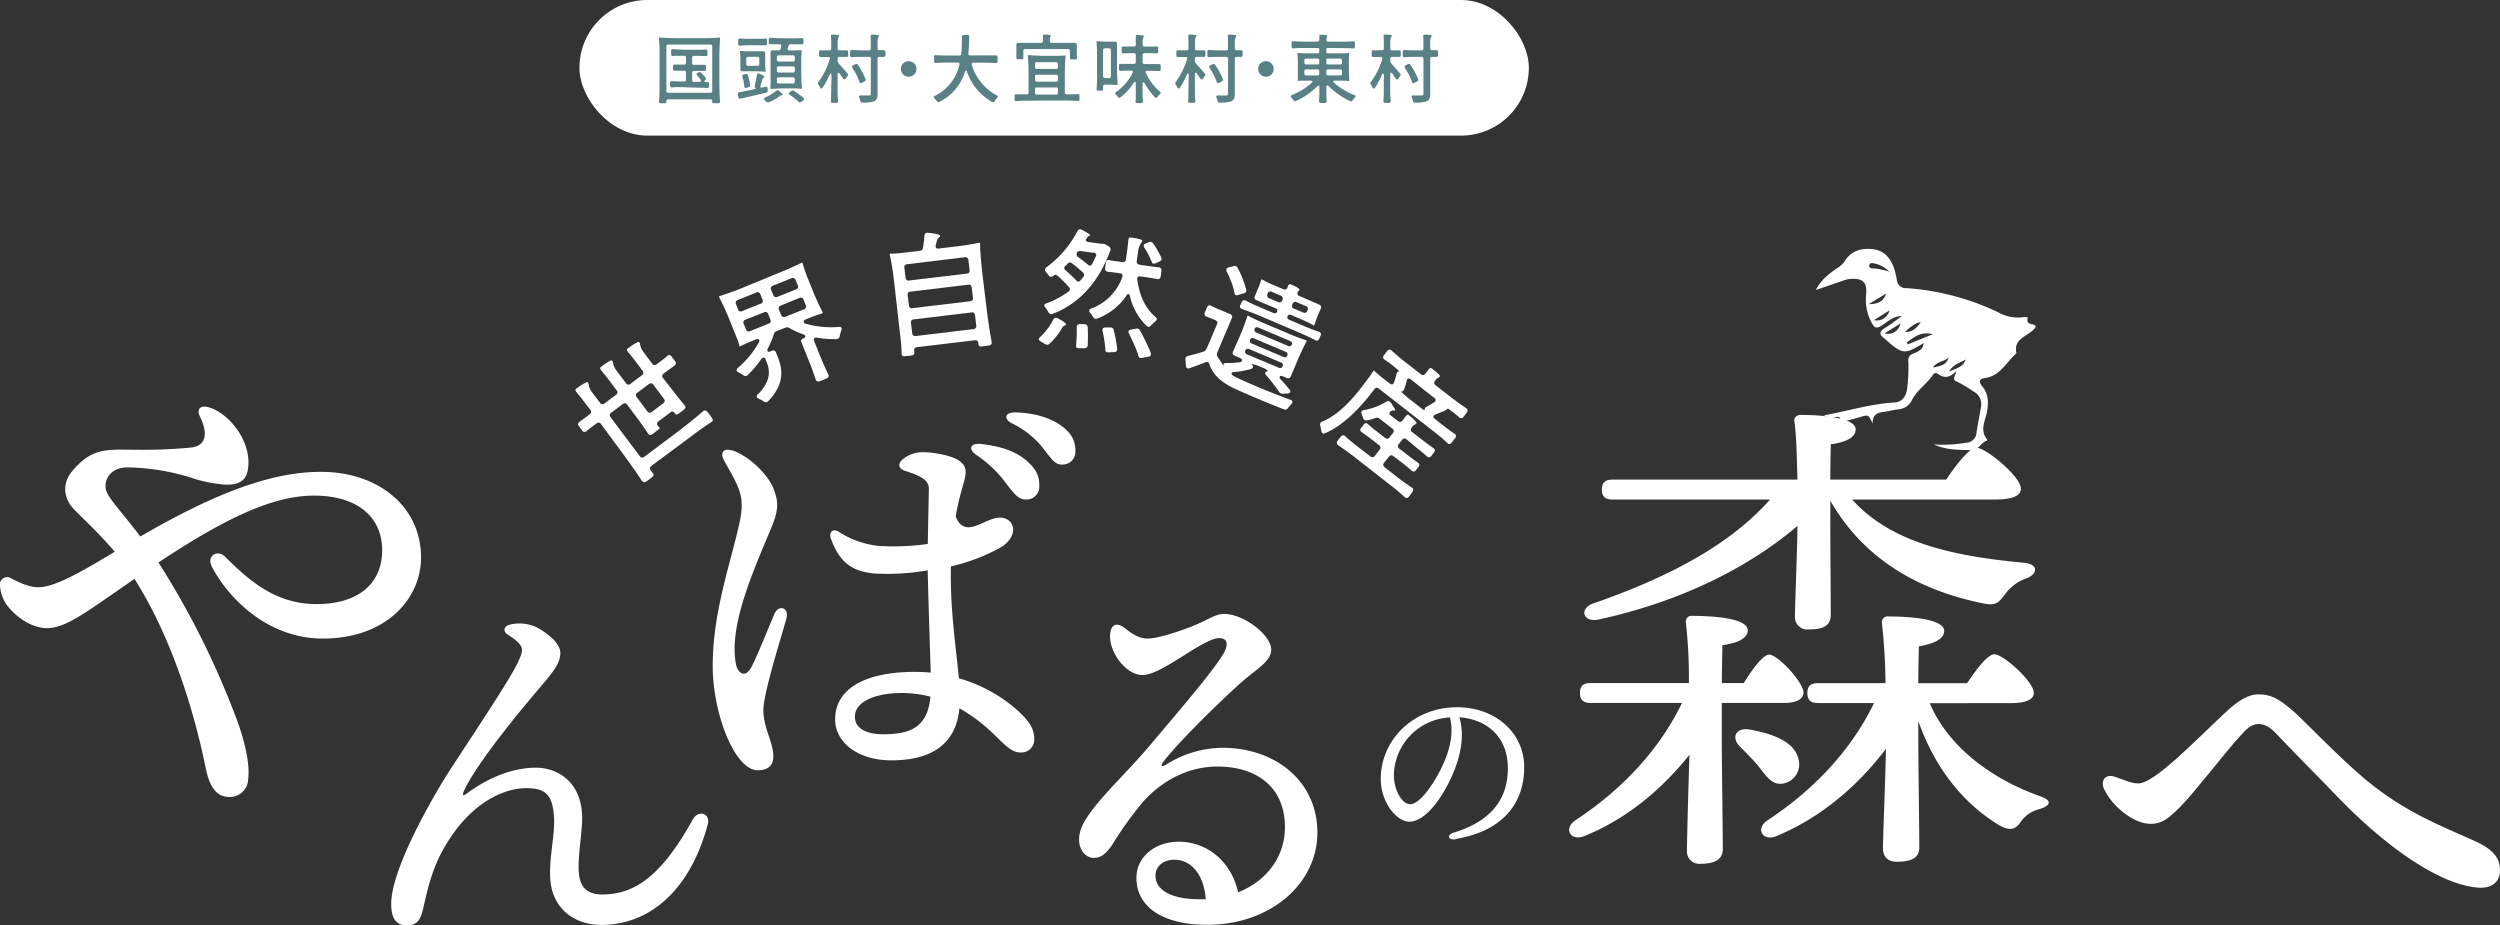
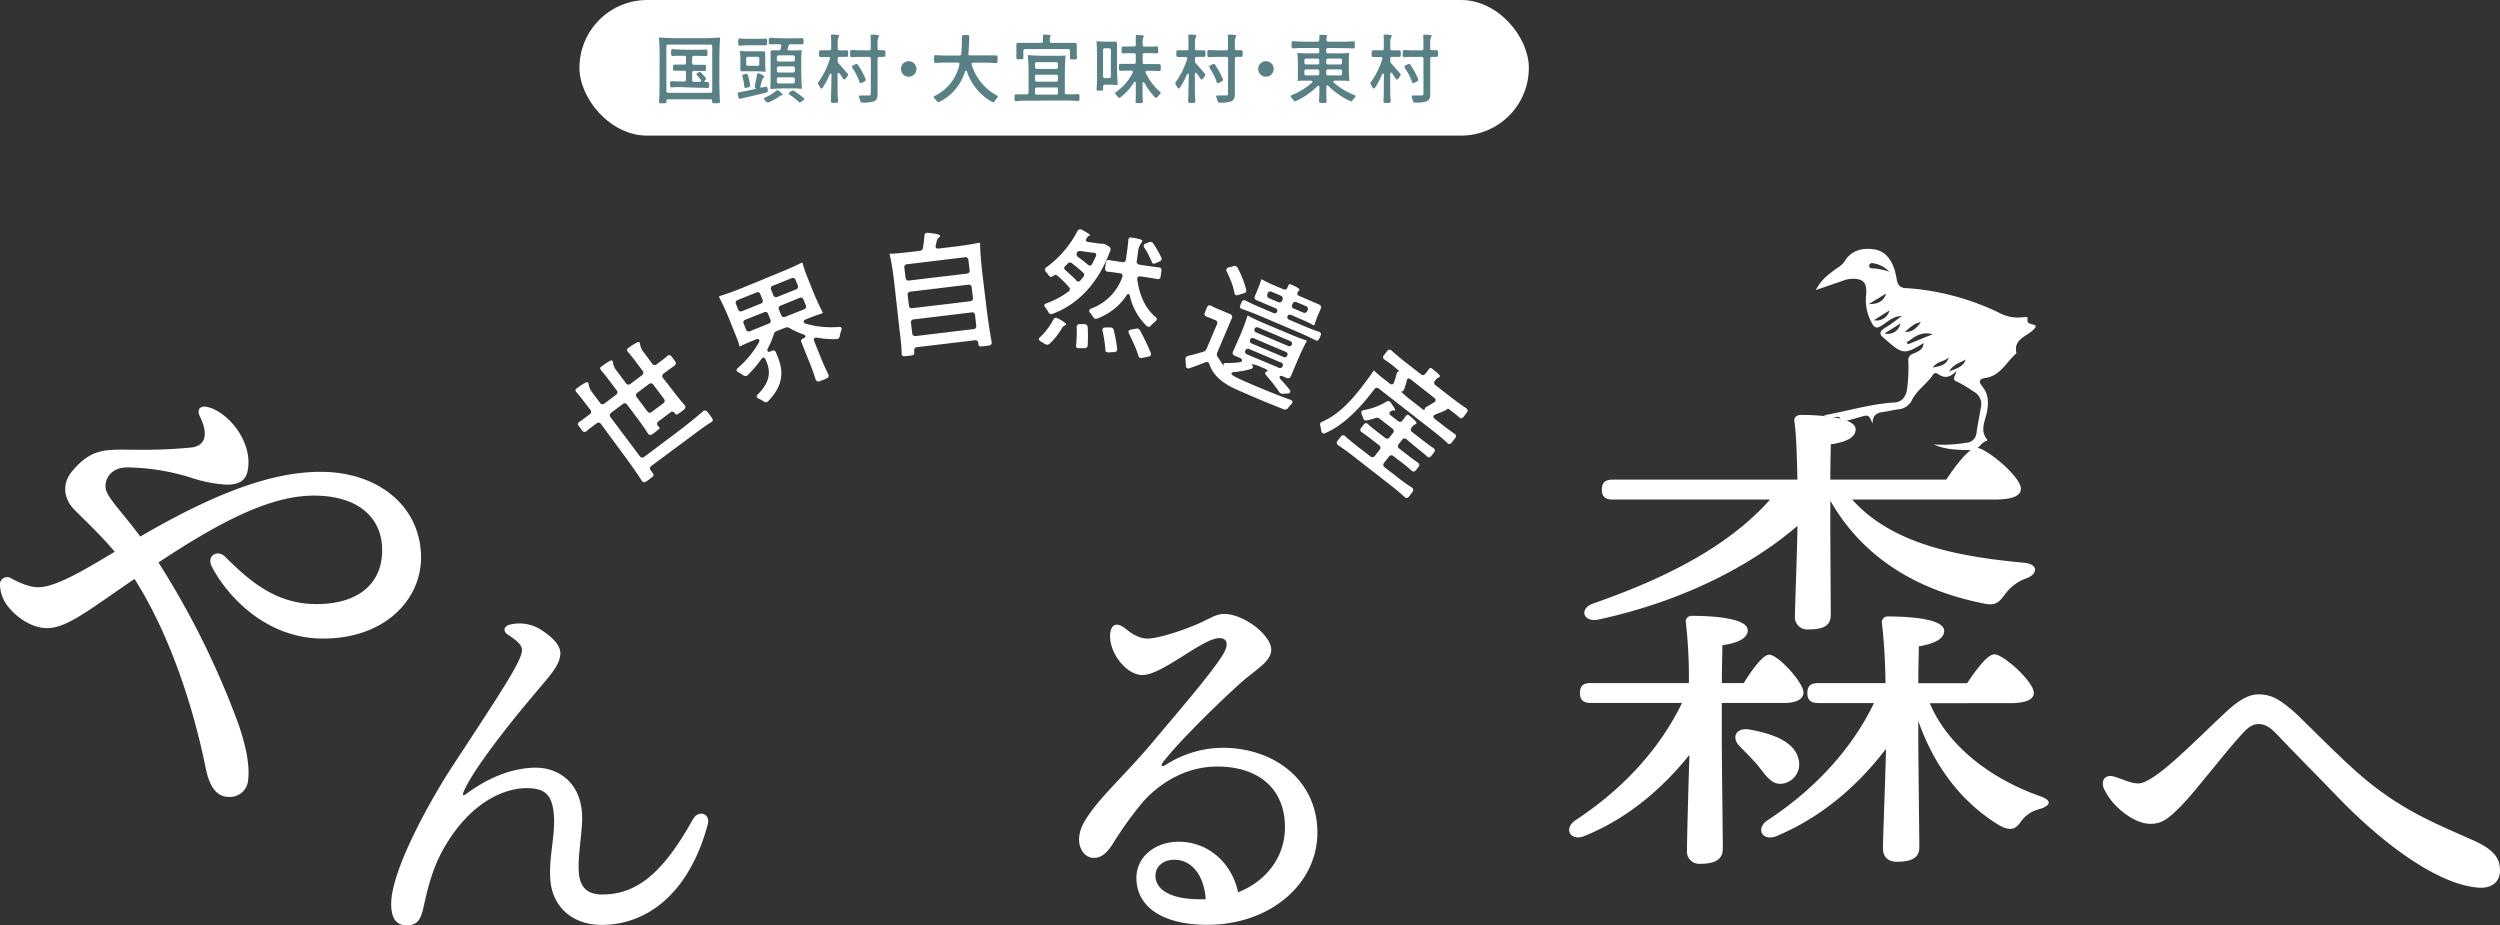
<svg xmlns="http://www.w3.org/2000/svg" width="586.6" height="217.12" viewBox="0 0 586.6 217.12">
  <rect x="0" y="0" width="586.6" height="217.12" fill="#333333" stroke="none" />
  <defs>
    <style>.cls-1{fill:#fff;}.cls-2{fill:#588085;}</style>
  </defs>
  <g id="l_2" data-name="l_2">
    <g id="des">
      <path class="cls-1" d="M49.58,95.73c5.11,2.16,8.72,7.88,8.72,12.68,0,3.84-1.45,5.32-5.2,5.32A33,33,0,0,1,44.57,112a52.19,52.19,0,0,0-14.72-2.33c-4.41,0-5.78,3.68-4.79,5.82s3.73,4.91,7.86,10.4c18.2-10.59,31.22-15.18,42.39-15.18,13.28,0,23.48,8,23.48,20.12,0,9.78-8.36,19-23,19-13.75,0-22.85-10.51-26.1-16.93-1.27-2.5,1.34-4.06,3.16-2.25h0c6,6,12.12,11.09,21.43,11.09,9.91,0,15.39-4.92,15.39-12.61,0-8-6-12.84-16-12.84-9.47,0-20.52,5.09-36.49,15.69A195.93,195.93,0,0,1,56,170.05c1.85,5.39,2.61,9.79,2.22,12.94a4.27,4.27,0,0,1-4.51,4c-3.51,0-4.78-3.54-5.45-6.81-3.15-15.47-8.78-31.88-16.7-44.35C20.39,143.49,15.57,147.39,11,147.39c-3,0-6.74-2-9.27-5.27A8.71,8.71,0,0,1,0,137.39a1.69,1.69,0,0,1,2.52-1.74C5.06,137,7.1,137.79,9,137.79c3.91,0,10.35-3.77,17.92-8.32-3.05-3.66-6.47-6.86-9.34-9.74-2.71-2.7-3.06-6.23-.73-9.06,4.81-5.84,8.3-5.14,15.42-5.14A117.48,117.48,0,0,0,44.94,105c3.3-.42,4-3.14,2-7.2-1-2,.3-3,2.67-2Z" />
      <path class="cls-1" d="M162.63,192.2c1.25-2.26,4.14-1.36,3.43,1.27-4.41,16.36-14.41,23.55-24.9,23.55-6.7,0-11.38-4.06-12-10.26-.48-5.07,1.07-10.5.84-14.94-.3-5.57-2.24-6.89-6.59-6.89s-12.91,2.63-19.52,14.56c-2.69,4.85-3.74,9.93-4.6,13.72-.66,2.91-1.63,3.91-3.89,3.91-2.44,0-3.61-1.67-3.61-5,0-8.63,10.62-26.62,14.15-32,12-18.32,16.54-25.11,16.54-27.63,0-1.19-1.23-2.19-3.41-3.65-1.19-.8-.74-2,.59-2.28a9.34,9.34,0,0,1,7.39,1.28c2.39,1.53,4.43,3.46,4.43,5.4,0,2.46-1.85,4.63-5.27,8.65-7.22,8.47-15.25,18.82-17.38,23.79-.39.93-.27,1.22.64.55,4.24-3.13,10-6.1,16.35-6.1,4.35,0,10.34,2.71,10.76,11,.18,3.66-1.14,10-.74,13.89.31,3,1.79,4.86,5.47,4.86,7.83,0,14.07-4.62,21.29-17.68Z" />
-       <path class="cls-1" d="M171.79,105.66c4,1.33,8.46,5.69,9.78,9.16,1.08,2.87,1.15,4.79-.49,8.76-4.05,9.83-10.13,22.94-8.41,32.19.41,2.22,2.25,3.54,3.71.62,1.61-3.21,4-9.24,5.31-12.3,1-2.36,3.53-1.55,2.84,1-1.07,3.94-5.41,17.52-5.41,21.52,0,4.18,2.33,7.57,2.33,10.83,0,2.06-1.06,3.29-3.68,3.29-5.31,0-10.54-13.17-10.54-24.47,0-11.85,3.63-22.39,5.91-31.92,1.07-4.47,1.4-7.09-.26-10.72-1.17-2.56-2.56-4.64-3.14-5.91-.82-1.77.38-2.59,2-2Zm53.89,9.24a53.84,53.84,0,0,0-1.44,6.3c2.22,5.51,6.74.26,10.35.26s4.7,4.38,0,7.11a44.92,44.92,0,0,1-11.47,4.33c-.22,10.33,1.25,19.2,1.86,26.25A35,35,0,0,1,239.09,167c2.71,2.56,3.58,4.19,3.58,6.4a3,3,0,0,1-3.28,3.15c-2.21,0-3.93-2.15-6.75-4.79a38.11,38.11,0,0,0-7.52-5.57c-.69,7.54-5.53,12.22-16,12.22-7.65,0-13.16-4.07-13.16-9.63,0-7.29,7.27-11.13,18.66-11.13,1.28,0,2.54.06,3.76.18-.17-6.15-.59-18.14-.7-24a55.49,55.49,0,0,1-12.62.73c-5.29-.54-8.11-2.71-10.08-8.14h0c-.57-1.58.43-2.48,1.79-1.66a21.36,21.36,0,0,0,9.3,3.32,55.39,55.39,0,0,0,11.63-.45c.08-5,.24-11.93.24-13,0-2.2-2.36-3.09-5.68-4.19-1.36-.45-1.64-1.52-.65-2.5a7.42,7.42,0,0,1,5-1.84c2.42,0,6.64.79,8.29,1.9,2.12,1.45,2.06,2.7.77,6.82ZM207.2,172.29c6.77,0,10.48-1.9,11.12-8.82a26.44,26.44,0,0,0-6.72-.86c-6.39,0-11,2.1-11,5.54C200.55,171.07,203.58,172.29,207.2,172.29Zm28.42-59.49a29,29,0,0,0-6.64-6.13c-1.87-1.34-1.25-2.74,1.1-2.5,4.71.48,8.33,1.8,10.68,3.83s3.19,3.71,3.1,6.19a3,3,0,0,1-3.38,3c-1.63-.06-2.67-1.48-4.86-4.36Zm9-7.8a21,21,0,0,0-7.19-5.67c-2.07-1.09-1.55-2.61.76-2.56,4.49.1,8.34,1.26,11,3.25,2.19,1.65,3.14,3.33,3.14,5.8a3,3,0,0,1-3.18,3.18c-1.67,0-2.35-1.23-4.54-4Z" />
      <path class="cls-1" d="M264,147.44c1.07.86,2.92,2.32,5.08,2.39,2.59.1,8.93-2.1,12-3.45,2.52-1.09,4.24-2.33,6.12-2.33,4.66,0,11.08,5,11.08,8.36,0,2.82-3.43,4.52-7.1,7.77-5.58,5-14.52,13.82-18.17,18.5-.77,1-.55,1.45.62.72a25.06,25.06,0,0,1,13.17-3.94c12.41,0,22.31,7.8,22.31,19.89S298,217,283.26,217c-10.48,0-16.61-4.24-16.61-11,0-4.88,4.23-8.36,9.62-8.49,7.15-.17,12.81,5,14.23,11.86,6.9-2.72,11-8.54,11-15.26,0-9.41-6.62-14.25-15.84-14.25-7.48,0-13.47,3.88-17.37,8.17A84.63,84.63,0,0,0,261,198.17c-1.65,2.43-2.83,3.12-4.36,3.12-2.75,0-4.91-3.82-2.19-8.51,3.11-5.36,9.43-10.78,16-18.63,5-6,13.9-16.21,16.57-20.68,1.33-2.24,1-3.74-.93-3.74-3.85,0-13.42,8.66-18,8.66-4,0-8.08-5.59-7.58-9.82.23-1.91,1.43-2.76,3.47-1.13ZM281.45,211c.5,0,1,0,1.47,0-.42-5.84-3.46-9.27-7.33-9.27-2.92,0-4.47,1.8-4.47,3.72C271.12,209.09,275.3,211,281.45,211Z" />
-       <path class="cls-1" d="M341.61,196.91c-1.85.31-2.22-1-.57-1.52,9.89-3,12.76-8.91,12.76-15.09,0-7.55-5-11.51-11.38-12,1.57,5.18-.2,11.29-3.19,16.68-2.75,4.94-5.91,7.82-8.53,7.82-3,0-6.72-4.55-6.72-10,0-9.21,7.65-16.85,17.91-16.85,9,0,15.75,6,15.75,14.08,0,8.6-5.19,15-16,16.81Zm-10.72-8.21c1.43,0,3.43-1.92,5.57-5.36,2.92-4.69,5-10.19,3.76-15a13.82,13.82,0,0,0-13.16,13.44C327.06,185.5,329,188.7,330.89,188.7Z" />
      <path class="cls-1" d="M404,173.73c0,4.08.24,22.41.24,25.45,0,2.57-2,3.5-5.26,3.5a2.88,2.88,0,0,1-3.15-3.15c0-2.57.35-15.41.58-22.42-6.07,7.59-14.24,14.83-24.52,19-3.15,1.4-5.13-1.4-2.45-3.5,11.44-7.47,20.08-17,25.22-27.67H373.28c-1.51,0-2.56-.47-2.56-2.34s1-2.33,2.56-2.33h23a115.72,115.72,0,0,0-.7-14.13,1.34,1.34,0,0,1,1.51-1.63c5.14,0,13,.58,13,3.38,0,1.87-2.33,3-5.95,3.5,0,1.76-.12,5.14-.12,8.88h5.14c2-3.27,4.55-6.66,5.95-6.66,2.11,0,8.06,6.54,8.06,8.88,0,1.75-2.1,2.45-4.44,2.45H404Zm25.46-50.8c0,3.51.11,18.69.11,21.37s-2,3.39-5.25,3.39a2.88,2.88,0,0,1-3.15-3.15c0-2.57.58-16.47.58-21.14-11.33,9.69-27.32,17.75-46.59,21.95-3.62.82-4.78-2.45-1.4-3.73,18.57-6.43,32.46-14.13,41.57-24.41h-36.9c-1.52,0-2.57-.46-2.57-2.33s1-2.34,2.57-2.34h43.32c-.12-4.9-.23-10.39-.7-13.54-.23-1,.47-1.64,1.52-1.64,4.78,0,12.84.59,12.84,3.39,0,1.87-2.22,3-5.84,3.5,0,1.52-.11,4.91-.11,8.29h27.2c2.34-3.5,5.37-7.47,7.12-7.47,2.22,0,10.4,6.77,10.4,9.57,0,1.64-1.76,2.57-6.19,2.57h-33.4c9.11,10.16,23.82,13.31,40.29,14.83,3.62.35,3.15,2.69.7,3.62a10.48,10.48,0,0,0-5,3.62c-1.64,2.22-2.34,3-5.61,2.22-14.24-2.92-27.44-9.93-35.49-24Zm-16.93,56.75c-1.29-1.52-2.92-3.15-4.32-4.55-1.87-1.87-1.17-4.32,2-4,5.49.93,10.86,2.8,11.79,7a4.57,4.57,0,0,1-3.62,5.72C415.78,184.35,414.38,182,412.52,179.68ZM452.8,165c4.55,10.74,15.29,18.1,25.92,21.83,3.27,1.17,2,2.34-.12,3a7.6,7.6,0,0,0-4.32,2.8c-.93,1.4-2.1,2.92-5.49.82-8.87-5.49-15.06-14-18.68-24.29v4.44c0,4.09.24,22.18.24,25.22,0,2.57-2,3.38-5.26,3.38-2,0-3.27-1.05-3.27-3.15,0-2.57.59-16.81.7-23.35-6.19,8.17-14.71,15.88-25.57,20.43-3.15,1.4-5.13-1.4-2.45-3.5,11.44-7.47,20.08-17,25.22-27.67H426.64c-1.51,0-2.56-.47-2.56-2.34s1.05-2.33,2.56-2.33h15.77a137.25,137.25,0,0,0-.82-14,1.35,1.35,0,0,1,1.52-1.64c5.25,0,13.07.59,13.07,3.39,0,1.87-2.33,3-5.95,3.62,0,1.63-.12,5-.12,8.64h11.45c2.21-3.27,4.78-6.77,6.42-6.77,2.1,0,9.22,6.42,9.22,9,.12,1.63-2,2.45-5.37,2.45Z" />
      <path class="cls-1" d="M493.74,185.29c-1-2.34.36-3.67,2.33-3.08,2.24.67,3.81,1.61,5.7,1.61,3.72,0,13.28-10,20.39-16.64,2.94-2.75,5.35-4.26,7.73-4.26,2.85,0,4.74.88,8.54,4.24,2.06,1.82,10.89,11,16.53,15.68,9.53,7.91,18,11,25.88,14.57,4.91,2.25,5.76,4.51,5.76,6.85,0,2.55-1.81,4.35-5.34,4-10.53-1-24-12.13-32.81-21.33-5-5.2-10.36-10.53-14.21-14.64-1.65-1.77-2.91-2.41-4.35-2.41-1.64,0-2.93,1.33-4,2.53-3.63,3.89-10.9,13.48-14.19,16.77-2.86,2.86-4.35,4.13-7.1,4.13-4.14,0-9.23-4.43-10.81-8.05Z" />
      <path class="cls-1" d="M152.81,109.34a.68.68,0,0,0-.14,1l.2.27.23.31c.29.33.35.66,0,.94a6.7,6.7,0,0,1-.69.56,9.62,9.62,0,0,1-.85.6c-.38.25-.71.11-1-.27-1.21-1.88-3.12-4.57-4.74-6.74L141,99.47a.67.67,0,0,0-1-.14l-1.17.87c-.42.31-.81.61-1.16.91a.66.66,0,0,1-1,0l-.45-.61-.5-.66c-.23-.36-.1-.65.26-.88s.82-.58,1.24-.89l1.17-.88a.67.67,0,0,0,.15-1l-1.54-2c-.49-.66-1.12-1.45-1.68-2.1-.3-.34-.37-.64-.17-.83l.35-.25a11,11,0,0,1,2.08-1.3c.34-.14.48.1.54.47a4.18,4.18,0,0,0,.82,1.87l1.87,2.49a.67.67,0,0,0,1,.14l2.76-2.06a.68.68,0,0,0,.15-1l-1.74-2.32c-.57-.76-1.27-1.64-1.87-2.34-.29-.34-.36-.64-.18-.81l.34-.25a13.29,13.29,0,0,1,2-1.3c.36-.12.5.11.56.49a4,4,0,0,0,.82,1.86l2.25,3a.68.68,0,0,0,1,.14l2.75-2.06a.67.67,0,0,0,.15-1l-1.63-2.17c-.55-.74-1.19-1.55-1.77-2.22-.3-.35-.37-.64-.19-.81l.34-.26a12.22,12.22,0,0,1,2.08-1.29c.35-.15.49.09.55.47a4,4,0,0,0,.82,1.86l2.05,2.74a.67.67,0,0,0,1,.14l1.22-.91c.44-.33.86-.64,1.25-1a.62.62,0,0,1,1,0l.46.61.47.64c.25.38.14.69-.24,1s-.87.61-1.29.92l-1.22.92a.67.67,0,0,0-.15,1L158,91.8c.8,1.08,1.8,2.31,2.59,3.21.3.35.33.7,0,1a9.08,9.08,0,0,1-.72.58,8.59,8.59,0,0,1-.8.56c-.31.19-.5.14-.6,0l-.2-.27a.64.64,0,0,0-1-.08l-2.76,2.07a.65.65,0,0,0-.17,1c.17.22.36.42.45.54s-.49.52-1.08,1a7.5,7.5,0,0,1-.75.53c-.36.27-.69.14-.94-.25-.64-1-1.58-2.36-2.39-3.43l-2.48-3.32a.67.67,0,0,0-1-.15l-2.76,2.07a.68.68,0,0,0-.15,1l6.9,9.2a.67.67,0,0,0,1,.15l7.2-5.4c2.25-1.68,4.46-3.45,6.6-5.28a.63.63,0,0,1,1,.08,8.78,8.78,0,0,1,.61.76,8.6,8.6,0,0,1,.52.75c.28.37.21.68-.1.88-1,.62-2.31,1.54-3.44,2.38Zm-3.43-16.18,2.52,3.37a.68.68,0,0,0,1,.15l2.76-2.07a.68.68,0,0,0,.14-1l-2.52-3.37a.68.68,0,0,0-1-.14l-2.76,2.07A.67.67,0,0,0,149.38,93.16Z" />
      <path class="cls-1" d="M183.4,63.76c1.61-.65,3.56-1.53,4.71-2.12.14-.06.18.06.22.14a31,31,0,0,0,1,3l1.16,2.88a61.94,61.94,0,0,0,2.57,5.68c0,.11-.13.18-.21.22-.65.19-1.69.54-2.57.89l-1.24.5c-.63.25-.64.79,0,1a21.6,21.6,0,0,0,7.77.76c.57-.06.78.22.6.75a11.78,11.78,0,0,0-.38,1.43.77.77,0,0,1-.78.68,23.5,23.5,0,0,1-4.58-.34c-.59-.09-.85.25-.64.79l1.5,3.73c.53,1.31,1.22,2.87,1.77,4a.64.64,0,0,1-.27,1,8.44,8.44,0,0,1-.89.39c-.34.14-.66.26-.95.35s-.69-.08-.82-.49c-.41-1.25-1-3-1.59-4.36l-1.7-4.25a.67.67,0,0,1,.4-1l.06,0c.62-.25.6-.7-.05-.93a20.09,20.09,0,0,1-3.26-1.49,1.07,1.07,0,0,0-1-.07l-2,.79a1,1,0,0,0-.66.73,18.63,18.63,0,0,1-1.4,3.32c-.31.62,0,1,.61.71l.31-.13a.68.68,0,0,1,1,.41l.45,1.13c1,2.58,1.74,6.14-2.29,10.26a.72.72,0,0,1-1.06.06,10.19,10.19,0,0,0-1.22-.66c-.5-.26-.54-.6-.14-1,3.27-3.25,2.79-5.82,2-7.69l-.19-.48c-.22-.54-.63-.6-1-.09A27.81,27.81,0,0,1,175.46,88a.72.72,0,0,1-1,.08,10.63,10.63,0,0,0-1.22-.73c-.5-.26-.54-.61-.12-1a22.48,22.48,0,0,0,4.94-6c.33-.59-.06-1-.68-.71l-1.24.5c-.85.34-1.85.81-2.45,1.11-.14.06-.17,0-.19,0a8.75,8.75,0,0,0-.57-1.84l-1.61-4a61.66,61.66,0,0,0-2.57-5.67c-.08-.2.09-.27.18-.3,1.23-.37,3.25-1.08,4.86-1.73Zm-6,4.91-4.3,1.73a.67.67,0,0,0-.41.95l.49,1.22a.67.67,0,0,0,1,.41l4.31-1.73a.67.67,0,0,0,.4-1l-.49-1.22A.67.67,0,0,0,177.38,68.67Zm1.86,4.62L174.93,75a.67.67,0,0,0-.41,1l.52,1.27a.67.67,0,0,0,1,.41l4.3-1.73a.67.67,0,0,0,.41-1l-.51-1.27A.67.67,0,0,0,179.24,73.29Zm3.14-3.63,4.36-1.75a.67.67,0,0,0,.41-1l-.49-1.22a.67.67,0,0,0-.95-.41l-4.36,1.75a.67.67,0,0,0-.41,1l.49,1.22A.67.67,0,0,0,182.38,69.66Zm1.88,4.67,4.36-1.75a.68.68,0,0,0,.41-1l-.52-1.28a.67.67,0,0,0-.95-.4L183.2,71.7a.68.68,0,0,0-.41,1l.52,1.27A.67.67,0,0,0,184.26,74.33Z" />
      <path class="cls-1" d="M209.74,65.6c-.24-2-.62-4.44-1-5.9,0-.15.13-.17.22-.18.92,0,2.5-.15,3.75-.3l3.12-.37a.77.77,0,0,0,.74-.71c.17-.94.26-1.93.34-2.83a.65.65,0,0,1,.78-.68c1.48.1,3,.41,2.88.73-.12.51-.52.25-.77,1.23-.09.32-.14.63-.23.95-.15.54.1.85.65.78l4.27-.51c1.73-.21,3.9-.56,5.15-.83.31,0,.32.08.33.17,0,1.84.28,4.88.57,7.34l.88,7.3c.33,2.75.82,6.1,1.25,8.39.09.45-.06.77-.51.86s-.69.11-1.06.16-.75.09-1,.09-.51-.19-.51-.43l-.05-.39v0a.67.67,0,0,0-.82-.63l-13.57,1.62a.68.68,0,0,0-.64.82v.09l0,.18c.08.42,0,.74-.49.82a5.73,5.73,0,0,1-.81.13c-.34,0-.67.08-1,.09a.56.56,0,0,1-.65-.57c0-1.5-.25-3.65-.47-5.44Zm3.56.22,13.57-1.62a.67.67,0,0,0,.64-.82L227.22,61a.67.67,0,0,0-.81-.64L212.84,62a.66.66,0,0,0-.64.81l.29,2.42A.66.66,0,0,0,213.3,65.82Zm.78,6.49,13.57-1.63a.68.68,0,0,0,.64-.82L228,67.44a.68.68,0,0,0-.82-.64l-13.57,1.63a.67.67,0,0,0-.64.81l.3,2.43A.67.67,0,0,0,214.08,72.31Zm13.88,1-13.57,1.63a.67.67,0,0,0-.64.81l.3,2.46a.67.67,0,0,0,.81.64l13.57-1.63a.67.67,0,0,0,.64-.81l-.29-2.46A.68.68,0,0,0,228,73.28Z" />
      <path class="cls-1" d="M246.24,80.67a.79.79,0,0,1-1,.07l-1.14-.68c-.45-.28-.46-.65,0-1A15.57,15.57,0,0,0,247.15,75a.69.69,0,0,1,1-.32c1.07.52,2.11,1.22,2,1.45-.21.4-.54.07-.95.85-.33.54-.68,1.07-1.06,1.58A13.29,13.29,0,0,1,246.24,80.67Zm9.16-23.88,2.81.39c.3,0,.58,0,.91.07a1.64,1.64,0,0,1,.47.22l.59.36a.74.74,0,0,1,.33,1c-2.94,8-7.88,12.69-13.5,14.8a.72.72,0,0,1-1-.38,9.13,9.13,0,0,0-.76-1.15c-.34-.42-.27-.75.25-.92a19.81,19.81,0,0,0,5.23-2.78.64.64,0,0,0,.11-1,23.65,23.65,0,0,0-2.65-2.65c-.33-.3-.59-.36-.8-.18s-.24.15-.34.23a.66.66,0,0,1-1-.2c-.21-.31-.45-.59-.68-.87a.63.63,0,0,1,.14-1,24.41,24.41,0,0,0,7.29-8.49.7.7,0,0,1,1-.33c1.07.52,2.06,1.15,2,1.3s-.39,0-.68.49c-.12.17-.2.34-.32.51S254.86,56.71,255.4,56.79Zm-2.89,9a.6.6,0,0,0,1,0c.22-.25.44-.53.66-.8a.7.7,0,0,0,0-1c-.76-.69-1.7-1.5-2.64-2.21a.68.68,0,0,0-1,.07c-.18.19-.36.38-.54.54a.6.6,0,0,0,0,1c.47.41.93.84,1.37,1.24S252.16,65.39,252.51,65.75Zm.13,11a.63.63,0,0,1,.72-.73l1.1,0a.74.74,0,0,1,.76.72,39.53,39.53,0,0,1,0,4.22.69.69,0,0,1-.77.7h-1.27c-.52,0-.74-.19-.69-.58.06-.61.1-1.35.14-2.08S252.66,77.47,252.64,76.73Zm3.95-17.47-3-.41a.86.86,0,0,0-.92.39s-.21.65.21.95c.81.58,1.65,1.22,2.36,1.84.39.34.76.3,1-.13s.59-1.15.85-1.73A.6.6,0,0,0,256.59,59.26Zm10.82,2.81,3.66.51a5.16,5.16,0,0,0,.79.08c.45.07.7.29.67.74l-.11.73c0,.27-.07.54-.11.78-.09.45-.39.6-.84.5-.63-.12-1.38-.25-2-.35l-1.87-.26c-.52-.07-.83.19-.75.73.5,3.67,1.85,6.76,4.28,8.79.42.34.4.64,0,1a12,12,0,0,0-1.08,1,.64.64,0,0,1-1,.1,14.08,14.08,0,0,1-3.92-7c-.16-.61-.49-.66-.81-.15a14.07,14.07,0,0,1-6.82,5.39.74.74,0,0,1-1-.32,7.37,7.37,0,0,0-.73-1c-.34-.42-.26-.78.26-1A12.18,12.18,0,0,0,263.34,65a.61.61,0,0,0-.56-.88l-1.36-.19c-.48-.06-1-.13-1.42-.16s-.73-.29-.7-.75l.1-.72c0-.28.08-.58.12-.82.09-.42.38-.53.77-.45s1.08.19,1.59.26l1.49.21a.67.67,0,0,0,.82-.63l.3-2.14c.1-.73.19-1.55.26-2.28,0-.45.16-.71.41-.71l.39,0a13.9,13.9,0,0,1,2.24.5c.35.17.28.44,0,.75a4.14,4.14,0,0,0-.73,1.9l-.32,2.3A.67.67,0,0,0,267.41,62.07ZM258.7,77.64c-.11-.51.15-.78.64-.8l1.14,0a.72.72,0,0,1,.84.61,32.93,32.93,0,0,1,.81,4.4.65.65,0,0,1-.7.76l-1.3.07c-.47,0-.75-.14-.76-.51a20.42,20.42,0,0,0-.24-2.22C259,79.16,258.88,78.37,258.7,77.64Zm6.2.62c-.24-.46-.1-.81.44-.92l1.26-.23a.79.79,0,0,1,.9.44A50.45,50.45,0,0,1,270,82.77a.62.62,0,0,1-.53.91l-1.45.29c-.45.09-.74,0-.85-.33a24.52,24.52,0,0,0-1-2.68C265.76,80.08,265.34,79.12,264.9,78.26Zm3.62-20.13a.6.6,0,0,1,.32-1l.75-.3a.77.77,0,0,1,1,.3,22.63,22.63,0,0,1,1.88,3.28.63.63,0,0,1-.38.93l-.92.43c-.43.18-.76.11-.89-.25-.2-.52-.49-1.12-.78-1.71S268.87,58.67,268.52,58.13Z" />
      <path class="cls-1" d="M303,78.55c1.15.49,2.58,1,3.46,1.3.19.09.16.17.13.23-.57,1-1.46,2.89-2.09,4.38l-1.62,3.82a.68.68,0,0,1-1,.39l-.9-.38c-.67-.29-1,.14-.5.71.78.83,1.51,1.67,2.09,2.42.4.46.17.86-.42.91l-1.12.06a.93.93,0,0,1-.9-.45,41.72,41.72,0,0,0-3-3.85c-.41-.43-.34-.84.12-.91s0-.5-.67-.77l-1.43-.61c-.65-.28-1.67-.44-1.43-.21.43.38.35.81-.22,1a20.79,20.79,0,0,1-3.94.71c-.69,0-.81.49-.23.83a11.92,11.92,0,0,0,1.28.68c1,.48,2.36,1.06,3.85,1.7,2.72,1.15,5.95,2.45,8.34,3.3.55.2.62.57.21,1-.25.29-.56.62-.79.92a.8.8,0,0,1-1,.31c-2-.79-4.79-1.9-7.32-3-1.63-.69-3.17-1.38-4.3-1.89-3.06-1.47-5-3.22-5.82-5.68a.65.65,0,0,0-.93-.47c-1.2.49-2.41.93-3.7,1.38-.51.19-.85,0-.88-.57l-.11-1.47a.71.71,0,0,1,.62-.83c1.15-.28,2.38-.62,3.62-1a1.23,1.23,0,0,0,.72-.69l2.42-5.7a.68.68,0,0,0-.39-1l-1-.42c-.37-.15-.68-.28-1-.4a.66.66,0,0,1-.48-.9l.28-.65c.1-.25.21-.5.31-.73.2-.41.53-.47.94-.26.65.34,1.51.74,2.21,1l2.22.94a.68.68,0,0,1,.39,1l-3.35,7.89a1.36,1.36,0,0,0-.1.93s1.74,2.62,1.85,2.9L287.2,86c-.29-.49-.11-.85.48-.83A21.25,21.25,0,0,0,290.9,85c.68-.11.72-.69.08-1l-1.27-.54a.67.67,0,0,1-.38-1L291,78.69c.63-1.49,1.34-3.4,1.69-4.55.06-.14.18-.09.26,0,.81.44,2.19,1.09,3.34,1.58ZM287.83,63.68a.62.62,0,0,1,.46-.93l1.12-.29a.76.76,0,0,1,1,.41,23.94,23.94,0,0,1,2,5.1.68.68,0,0,1-.56.85l-1.33.4c-.5.15-.77,0-.86-.4a13.86,13.86,0,0,0-.69-2.51A25.59,25.59,0,0,0,287.83,63.68Zm7.67,10.38c-1.32-.56-2.67-1.06-4-1.53-.43-.15-.65-.41-.54-.76l.23-.53.18-.42a.63.63,0,0,1,.94-.27c.92.49,2.17,1.06,3.21,1.5l3.23,1.37c.42.18.76.09.91-.28s0-.67-.43-.84l-4.38-1.86a.67.67,0,0,1-.39-1l.65-1.55c.31-.73.65-1.68.82-2.24.06-.14.12-.11.17-.09.67.38,1.85,1,2.81,1.36l2.19.93a.68.68,0,0,0,1-.39l0-.06.06-.14c.17-.46.37-.64.58-.58l.34.14a8.51,8.51,0,0,1,1.6.84c.35.26.25.51,0,.65a.54.54,0,0,0-.21.27.63.63,0,0,0,.42.87l4.61,2a.68.68,0,0,1,.39,1L309.23,74c-.31.73-.65,1.69-.82,2.24-.06.14-.11.12-.17.1a30,30,0,0,0-2.92-1.41l-2.3-1c-.42-.18-.76-.09-.91.27s0,.67.43.85l3.4,1.44c1.13.48,2.29.94,3.45,1.33.43.15.65.41.54.76l-.23.53c-.06.14-.12.28-.16.4-.21.41-.52.51-.84.34-1.09-.56-2.67-1.3-4-1.87Zm5.06,11-7.39-3.13a.68.68,0,1,0-.53,1.24L300,86.26a.68.68,0,1,0,.53-1.24Zm1.07-2.52-7.39-3.14c-.42-.18-.76-.09-.92.31a.64.64,0,0,0,.41.9l7.39,3.13a.63.63,0,0,0,.93-.33C302.22,83,302.05,82.68,301.63,82.5ZM302.68,80l-7.39-3.13c-.42-.18-.76-.09-.91.28a.63.63,0,0,0,.42.87l7.39,3.14c.42.18.76.09.92-.31S303.1,80.2,302.68,80Zm-2.21-10.65-2.05-.87a.68.68,0,0,0-1,.39l0,.12a.68.68,0,0,0,.39,1l2.05.87a.68.68,0,0,0,1-.39l.05-.12A.68.68,0,0,0,300.47,69.37Zm3.17,3.07,2.11.9a.68.68,0,0,0,1-.39l.05-.11a.68.68,0,0,0-.39-1l-2.11-.9a.68.68,0,0,0-1,.39l-.05.11A.67.67,0,0,0,303.64,72.44Z" />
      <path class="cls-1" d="M323.51,91.16a.67.67,0,0,0-1,.13l-1,1.28c-2.36,3-6.25,7.27-10.59,9.07-.47.21-.8,0-.89-.54s-.15-.85-.24-1.23a.68.68,0,0,1,.45-.93c3.9-1.63,7.08-5.31,9.18-8L320.88,89c.51-.65,1.08-1.48,1.39-2,.07-.1.12-.06.17,0,.49.46,1.37,1.22,2.11,1.8l1.54,1.2c.41.32.82.25,1-.26a17.52,17.52,0,0,0,.6-2c.13-.47.39-.7.71-.56.07,0-1.44-1.28-1.75-1.53-.56-.43-1.15-.85-1.75-1.24a.67.67,0,0,1-.23-1l.43-.55.45-.58a.66.66,0,0,1,1,0c.93.84,2.27,2,3.4,2.84l3.49,2.72a.68.68,0,0,0,1-.13l.31-.41a2.73,2.73,0,0,0,.37-.52c.3-.38.53-.52.74-.39l.31.24A10.08,10.08,0,0,1,337.75,88c.26.31,0,.5-.37.68a1.64,1.64,0,0,0-.47.4l-.22.29a.67.67,0,0,0,.12,1l3.54,2.75c1.2.94,2.42,1.81,3.63,2.64a.65.65,0,0,1,.23,1l-.45.58-.41.53a.61.61,0,0,1-1,0c-.34-.3-.75-.62-1.11-.9l-1.11-.86c-.36-.29-.46-.25-.7,0a2.44,2.44,0,0,1-.42.25l-2.22.91c-.55.22-.61.64-.15,1l2.16,1.69c.82.64,1.63,1.23,2.44,1.79a.63.63,0,0,1,.23,1l-.43.55-.47.6a.57.57,0,0,1-.9.11c-1-1-2.53-2.2-3.78-3.18Zm-5.8,16c-1.2-.93-2.44-1.82-3.68-2.67a.66.66,0,0,1-.23-1l.43-.56.44-.55a.65.65,0,0,1,1,0c.81.75,1.95,1.67,2.91,2.42l3,2.31a.68.68,0,0,0,1-.13l1.16-1.49a.67.67,0,0,0-.12-1l-2-1.55c-.67-.53-1.37-1-2.05-1.49-.38-.25-.51-.59-.29-.92l.39-.5.36-.46a.6.6,0,0,1,1,0c.57.51,1.32,1.14,2,1.64l2,1.56a.67.67,0,0,0,1-.13l.83-1.06a.67.67,0,0,0-.13-1l-3-2.33a1,1,0,0,0-1-.16,12.65,12.65,0,0,1-2,.54.68.68,0,0,1-.87-.52l-.37-1c-.21-.48,0-.79.48-.87a15.5,15.5,0,0,0,5.34-2,.7.7,0,0,1,1,.2c.63.88,1.2,1.78,1,1.89s-.35-.2-.79.08a.32.32,0,0,1-.13.06c-.46.29-.5.69-.06,1l1.73,1.35a.68.68,0,0,0,1-.13l.32-.41a6.15,6.15,0,0,0,.37-.52c.3-.39.52-.53.73-.4l.29.23a10.25,10.25,0,0,1,1.5,1.4c.25.31,0,.5-.37.67a1.75,1.75,0,0,0-.48.41l-.22.29a.68.68,0,0,0,.13,1l2.45,1.91c.84.65,1.68,1.27,2.51,1.84.38.26.51.59.27.94l-.39.51-.38.48a.62.62,0,0,1-1,0c-.69-.61-1.61-1.36-2.43-2L330,103.06a.67.67,0,0,0-1,.12l-.82,1.06a.67.67,0,0,0,.12,1l2.15,1.67c.72.56,1.46,1.1,2.19,1.6.38.25.51.58.29.92l-.39.5-.36.46a.63.63,0,0,1-1,0c-.59-.53-1.39-1.19-2.09-1.74L326.91,107a.67.67,0,0,0-1,.13l-1.17,1.49a.68.68,0,0,0,.13,1l3.13,2.44c1,.8,2.13,1.58,3.22,2.31a.66.66,0,0,1,.23,1L331,116l-.45.57a.59.59,0,0,1-.9.11c-1-.9-2.36-2.07-3.59-3Zm18.86-13.77L331,89c-.43-.34-.83-.22-.93.36a16.09,16.09,0,0,1-.62,2c-.17.45-.47.6-.79.46a23.86,23.86,0,0,0,1.83,1.62l3.2,2.5c.43.34.57.41.61,0a.73.73,0,0,1,.34-.43c.61-.34,1.3-.77,1.94-1.15A.58.58,0,0,0,336.57,93.37Z" />
      <path class="cls-1" d="M430.91,63a5.81,5.81,0,0,0,1.89-1.64c1.54-2.58,4-3.22,6.75-2.88s4.2,2.34,5,4.85c.25.81.38,1.65.56,2.47a2,2,0,0,0,2.18,1.8A59.18,59.18,0,0,1,469,73.35a9.34,9.34,0,0,0,5.46,1.11c.45-.07,1.4-.14,1.32.16-.45,1.78,1.4,1.19,1.87,1.87,0,.16,0,.24-.05.29-1.34,2.14-5.31,2.37-4.46,6.11-2.35,2-3.74,5.29-7.27,5.79-1.76.26-1.51,1-.69,2.06,1.38,1.73,1.43,3.57,1.07,5.74s-1.8,4.42,0,6.62a.39.39,0,0,1-.05.33c-1.48.35-1.87,2.3-3.82,2.21-2.81-.13-5.62,0-8.63-1.35a33.13,33.13,0,0,0,7.51-.39,2.54,2.54,0,0,0,2.51-2.36c.27-2,.7-3.87,1-5.81a3.35,3.35,0,0,0-1.76-3.9,29.77,29.77,0,0,0-3.8-2.27c-1.31-.47-.47-1.14-.16-2.54-1.69,1.84-3,1.65-4.35.71a.72.72,0,0,0-1.11.15c-1.41,2.12-3.67,3.59-4.87,5.78a3.88,3.88,0,0,1-3.31,2.39c-1.05.1-2.08.42-3.12.55-1.53.19-2.94.46-2.9,2.8-.94-2.13-.94-2.12-2.89-1.56-1.22.35-2.44.7-3.67,1-.29.07-.68.22-.88-.23-.35-.81-.36-.78-.78-.8-1,0-2.13.47-3.16-.37,5.61-1,10.94-2.68,16.52-3,2-.11,2.83-1.75,3-3.54a41.64,41.64,0,0,0,.25-6.11A1.55,1.55,0,0,1,448.89,83c2.05-.9,2.26-1.24,2.48-2.51-4.46,2.75-5,2.7-9-.89a1.07,1.07,0,0,0-.16-.14c-1.6-1.09-1.07-1.85.32-2.67S445,75,446.27,74.15c-2,0-3.34,1.33-4.81,2.28-1.17.76-1.69.44-2.26-.64a11.22,11.22,0,0,1-1.35-6.5c.32-3.09-.71-4.09-3.85-3.83a7.55,7.55,0,0,0-1.83.5c-1.85.62-3.7,1.27-6.1,2.1C427.35,65.52,429.16,64.31,430.91,63Zm22.58,15.42c-3-.75-4.42.85-6.06,1.87l.21.51ZM439.76,61.81c-.49-.15-1.1-.12-1.17.5s.6.67,1.05.67a15.32,15.32,0,0,1,3.67.78A6.7,6.7,0,0,0,439.76,61.81Zm17.57,25.38c1.81-.79,3.34-1.09,3.9-2.85C460,85.15,458.38,85.33,457.33,87.19Zm-6.64-11.6c-1.55.23-2.6,1.34-3.74,2.29C448.73,78,449.79,76.91,450.69,75.59Zm-7.34-2.76-3.64,2.29A3.05,3.05,0,0,0,443.35,72.83Zm-1.17,5.4a3,3,0,0,0,3.75-2.33Zm-3.7-6.87c2.29,0,3.52-.71,4.07-2.48Zm15,14.86c1.82-.3,3.29-.56,3.78-2.4C456.33,84.89,454.55,84.7,453.52,86.22Z" />
      <rect class="cls-1" x="135.96" width="222.77" height="31.82" rx="15.91" />
      <path class="cls-2" d="M154.77,12.76c0-1.26-.05-2.85-.15-3.79,0-.17.1-.17.15-.17,1.3.11,3.46.17,5.19.17h4.43c1.46,0,3.31-.06,4.4-.17.18,0,.18.11.18.17-.11,1.23-.18,3.29-.18,5v5c0,1.57.06,3.49.14,4.8,0,.26-.08.43-.34.45a5.92,5.92,0,0,1-.61,0l-.6,0c-.21,0-.28-.12-.26-.28v-.22a.38.38,0,0,0-.42-.41h-9.92a.38.38,0,0,0-.42.41v0c0,.14,0,.31,0,.41a2.13,2.13,0,0,1-.83.09,4.7,4.7,0,0,1-.55,0c-.26,0-.37-.17-.35-.36.09-.95.12-2.32.12-3.48Zm1.59-1.88V21.35a.39.39,0,0,0,.42.42h9.92a.39.39,0,0,0,.42-.42V10.88a.39.39,0,0,0-.42-.42h-9.92A.39.39,0,0,0,156.36,10.88Zm3.17,9.56c-.63,0-1.25,0-1.85.07-.26,0-.44-.09-.45-.35V19.4c0-.26.17-.36.43-.35.43,0,1,.06,1.45.06h1.44a.38.38,0,0,0,.41-.42V17a.37.37,0,0,0-.41-.41h-1.09c-.38,0-.75,0-1.09,0s-.43-.08-.45-.34v-.75c0-.26.17-.36.43-.34l1.11,0h1.09a.37.37,0,0,0,.41-.41V13.5a.38.38,0,0,0-.41-.41h-1.32c-.43,0-.88,0-1.31.05a.37.37,0,0,1-.45-.36v-.42a3.39,3.39,0,0,1,0-.46c0-.26.17-.38.43-.37,1.05.09,2.58.14,3.82.14h2.13c.58,0,1.15,0,1.71-.05A.36.36,0,0,1,166,12v.8a.37.37,0,0,1-.45.36c-.42,0-.94-.05-1.37-.05h-1.36a.39.39,0,0,0-.42.41v1.27a.38.38,0,0,0,.42.41H164c.42,0,.81,0,1.2,0s.43.1.44.35v.76c0,.26-.17.36-.43.34s-.81,0-1.21,0h-1.17a.38.38,0,0,0-.42.41v1.73a.39.39,0,0,0,.42.42h1.31c.33,0,.48-.23.28-.51a12.48,12.48,0,0,0-.85-1c-.19-.23-.17-.43.09-.57l.27-.16a.41.41,0,0,1,.57.09,14.53,14.53,0,0,1,1.08,1.19.36.36,0,0,1-.13.57c-.27.17-.24.42.09.42a2.3,2.3,0,0,0,.38,0c.26,0,.42.1.43.33v.72c0,.26-.15.38-.36.37-.55-.06-1.3-.07-1.95-.07Z" />
      <path class="cls-2" d="M179.81,21.73l-3.22.76c-1,.25-2,.47-2.82.66a.39.39,0,0,1-.5-.31l-.17-.69a.35.35,0,0,1,.31-.49c.92-.17,2.06-.41,3.25-.65.42-.11.85-.28.73-.31a.39.39,0,0,1-.3-.51c.18-.79.38-1.79.52-2.62,0-.3.23-.42.49-.31.65.22,1.29.57,1.24.77s-.36.16-.55.85c-.12.43-.23.85-.35,1.25s.07.48.38.41l.8-.17a.36.36,0,0,1,.48.34l.05.56A.4.4,0,0,1,179.81,21.73ZM178.27,9.1c.41,0,.85,0,1.26-.06.26,0,.43.11.45.37v.86c0,.26-.17.36-.43.35s-.87,0-1.28,0h-1.68c-1,0-2,0-2.94.11-.26,0-.43-.11-.43-.37a3.7,3.7,0,0,1,0-.48V9.41c0-.26.16-.37.37-.37.39,0,.91.06,1.35.06Zm.86,2.93a.39.39,0,0,1,.42.42v1.94a23,23,0,0,0,.1,2.33c0,.12-.07.12-.1.12-.73-.07-1.94-.12-2.91-.12h-2.5a.39.39,0,0,1-.42-.41V14.37a23.22,23.22,0,0,0-.1-2.34c0-.06.07-.06.1-.06.37,0,1,.06,1.46.06ZM176,20c0,.26-.09.4-.35.47l-.53.14a.36.36,0,0,1-.49-.35,10.79,10.79,0,0,0-.43-2.26.37.37,0,0,1,.28-.52l.48-.12a.36.36,0,0,1,.5.24,10.15,10.15,0,0,1,.35,1.26A9,9,0,0,1,176,20Zm-.48-4.56h2.23a.37.37,0,0,0,.41-.41V13.75a.38.38,0,0,0-.41-.42h-2.23a.39.39,0,0,0-.42.42V15A.38.38,0,0,0,175.49,15.44ZM180.38,24a.43.43,0,0,1-.55-.12c-.14-.14-.28-.29-.44-.43s-.19-.43.11-.56a10.45,10.45,0,0,0,2.64-1.59.41.41,0,0,1,.59,0c.55.4,1.05.92.93,1a.29.29,0,0,1-.17.07h-.12a.57.57,0,0,0-.4.17,10.73,10.73,0,0,1-.93.62A13.06,13.06,0,0,1,180.38,24Zm.86-12.19h1.49a.41.41,0,0,0,.45-.36c0-.21.09-.42.12-.62a.34.34,0,0,0-.38-.45h-1c-.38,0-.75,0-1.09,0s-.44-.08-.45-.34V9.67c0-.16,0-.31,0-.45s.18-.38.44-.37c1,.09,2.47.14,3.64.14h2c.54,0,1.09,0,1.63-.05.26,0,.43.09.45.35v.76c0,.26-.17.36-.43.34l-1.3,0H185.5a.43.43,0,0,0-.47.34l-.19.63a.32.32,0,0,0,.34.46h1.18c.55,0,1.25,0,1.66-.07.1,0,.1,0,.1.07A21.38,21.38,0,0,0,188,14v2.25c0,1.52.07,3.37.17,4.49,0,.09-.1.09-.17.09-.45-.05-1.18-.09-1.8-.09h-1.8a34.68,34.68,0,0,0-3.59.16.82.82,0,0,1-.05-.4c0-.35.05-.78.05-1.21V12.21A.38.38,0,0,1,181.24,11.79Zm1.46,2.63h3.38a.38.38,0,0,0,.42-.41V13.4a.38.38,0,0,0-.42-.41H182.7a.38.38,0,0,0-.42.41V14A.38.38,0,0,0,182.7,14.42Zm0,2.58h3.38a.39.39,0,0,0,.42-.42V16a.39.39,0,0,0-.42-.42H182.7a.39.39,0,0,0-.42.42v.62A.39.39,0,0,0,182.7,17Zm0,2.57h3.38a.38.38,0,0,0,.42-.41v-.62a.39.39,0,0,0-.42-.42H182.7a.39.39,0,0,0-.42.42v.62A.38.38,0,0,0,182.7,19.57Zm2.57,2.63c-.26-.17-.24-.41,0-.59l.47-.29a.48.48,0,0,1,.58,0,24.44,24.44,0,0,1,2.22,1.62.34.34,0,0,1-.06.59l-.55.38c-.21.14-.38.14-.5,0a11.93,11.93,0,0,0-1.07-.92C186,22.74,185.63,22.44,185.27,22.2Z" />
      <path class="cls-2" d="M195.11,17.62c0-.42-.29-.47-.47-.09A15.89,15.89,0,0,1,193,20.59c-.19.28-.43.23-.57-.07a6.56,6.56,0,0,0-.4-.69.45.45,0,0,1,0-.57,18,18,0,0,0,2.68-5.43c.09-.29,0-.46-.34-.46h-1.73a.37.37,0,0,1-.45-.36v-.86c0-.26.17-.37.43-.35s.69,0,1,0h1a.38.38,0,0,0,.41-.41V10c0-.47,0-1-.05-1.45,0-.26.05-.42.19-.43h.22a7.36,7.36,0,0,1,1.33.1c.21.07.19.22.09.41a2.35,2.35,0,0,0-.26,1.13v1.64a.38.38,0,0,0,.42.41h1.6c.26,0,.42.08.44.34V13c0,.26-.18.36-.44.34h-1.6a.38.38,0,0,0-.42.41v.59a.67.67,0,0,0,.19.5c.57.62,1.59,1.82,2.13,2.42a.44.44,0,0,1,0,.57l-.45.62c-.18.25-.42.26-.59,0l-.78-1.16c-.24-.33-.52-.24-.52.15v2.89c0,1.09,0,2.4.12,3.35,0,.25-.08.44-.34.45a4.43,4.43,0,0,1-.52,0,3.94,3.94,0,0,1-.5,0c-.26,0-.35-.15-.33-.36,0-.47.05-1.11.05-1.62Zm9.23-3.86a.37.37,0,0,0-.41-.41h-2c-.69,0-1.35,0-2,.07a.38.38,0,0,1-.45-.37v-.48a3.62,3.62,0,0,1,0-.47c0-.26.17-.38.43-.36.59,0,1.35.07,2,.07h2a.38.38,0,0,0,.41-.41V10c0-.45,0-1-.05-1.44,0-.25.05-.41.19-.43h.24a7.05,7.05,0,0,1,1.39.12c.2.06.19.21.08.4a2.34,2.34,0,0,0-.26,1.12v1.6a.39.39,0,0,0,.42.41h.48a4,4,0,0,0,.49,0c.26,0,.43.09.45.35V13c0,.26-.19.36-.45.35a4,4,0,0,0-.49,0h-.48a.38.38,0,0,0-.42.41V22c0,1-.22,1.5-.84,1.78a7.86,7.86,0,0,1-2.75.29.41.41,0,0,1-.45-.36,6.48,6.48,0,0,0-.28-.85c-.1-.29,0-.46.31-.46.49,0,.94,0,1.28,0h.69c.33,0,.45-.11.45-.42ZM200,15.91a.36.36,0,0,1,.16-.57l.57-.28a.43.43,0,0,1,.57.16,17.75,17.75,0,0,1,1.8,3.33.41.41,0,0,1-.23.54l-.65.34c-.25.14-.45.11-.52-.12a13.63,13.63,0,0,0-.69-1.64A17,17,0,0,0,200,15.91Z" />
      <path class="cls-2" d="M211.4,16.17A1.82,1.82,0,1,1,213.21,18,1.81,1.81,0,0,1,211.4,16.17Z" />
      <path class="cls-2" d="M227.63,13h4.69c.43,0,.88,0,1.31,0,.26,0,.43.1.43.36a4.43,4.43,0,0,1,0,.52,5.06,5.06,0,0,1,0,.57c0,.26-.17.38-.43.36-.76-.07-1.81-.1-2.68-.1h-2.59c-.3,0-.45.19-.35.48a12.13,12.13,0,0,0,5.88,7.2c.28.13.31.32.1.55a8.74,8.74,0,0,0-.62.81.39.39,0,0,1-.57.17,12.86,12.86,0,0,1-5.91-7.1c-.14-.35-.36-.35-.47,0a11.73,11.73,0,0,1-6,7.08.39.39,0,0,1-.57-.15,4.87,4.87,0,0,0-.61-.69c-.22-.21-.19-.42.09-.56a10.64,10.64,0,0,0,5.79-7.36c.07-.28-.07-.45-.36-.45h-2.54c-.87,0-1.75,0-2.61.09-.26,0-.43-.11-.43-.37a4.7,4.7,0,0,1,0-.55,5.06,5.06,0,0,1,0-.57c0-.26.17-.38.43-.36.78.07,1.85.1,2.75.1h2.75a.42.42,0,0,0,.45-.4c.13-1.41.13-2.76.15-4a.38.38,0,0,1,.42-.41H227c.26,0,.41.12.41.34,0,1.21-.05,2.58-.19,4A.35.35,0,0,0,227.63,13Z" />
      <path class="cls-2" d="M241.86,23.62c-1.14,0-2.24,0-3.37.12-.26,0-.43-.1-.43-.36a3.62,3.62,0,0,1,0-.47v-.43c0-.26.17-.37.43-.35s.83,0,1.23,0h1.21a.39.39,0,0,0,.42-.42v-4.1c0-1.5-.07-3.38-.18-4.51,0-.17.11-.17.18-.17,1,.1,2.83.17,4.25.17h2.13c.7,0,1.6,0,2.12-.09.18,0,.18.06.18.09-.11,1.13-.18,3-.18,4.51v4.1a.39.39,0,0,0,.42.42h1.28q.67,0,1.29-.06c.26,0,.44.11.45.37v.43c0,.15,0,.33,0,.47s-.14.38-.35.36c-.95-.09-2.35-.12-3.48-.12Zm8.84-12.1H240.53a.37.37,0,0,0-.41.41v.76c0,.26,0,.56,0,.8s-.07.41-.32.41a3.78,3.78,0,0,1-.49,0,4.1,4.1,0,0,1-.5,0c-.24,0-.35-.17-.33-.41,0-.45,0-1,0-1.52V10.48a.39.39,0,0,1,.42-.42h5.39a.38.38,0,0,0,.42-.41V9.13a5.43,5.43,0,0,0,0-.57c0-.26.05-.41.19-.43h.22a6.52,6.52,0,0,1,1.25.1c.21,0,.17.23.09.42a1.2,1.2,0,0,0-.13.57v.43a.38.38,0,0,0,.42.41h5.5a.38.38,0,0,1,.41.42V12c0,.48,0,1,.05,1.5,0,.26-.08.43-.34.43a3.94,3.94,0,0,1-.5,0,3.78,3.78,0,0,1-.5,0c-.25,0-.33-.15-.32-.4s0-.55,0-.81v-.76A.37.37,0,0,0,250.7,11.52Zm-7.44,4.65h4.57a.38.38,0,0,0,.41-.42V15a.37.37,0,0,0-.41-.41h-4.57a.37.37,0,0,0-.41.41v.78A.38.38,0,0,0,243.26,16.17Zm0,3h4.57a.38.38,0,0,0,.41-.41v-.82a.37.37,0,0,0-.41-.41h-4.57a.37.37,0,0,0-.41.41v.82A.38.38,0,0,0,243.26,19.14Zm4.57,1.35h-4.57a.37.37,0,0,0-.41.41v.85a.38.38,0,0,0,.41.42h4.57a.38.38,0,0,0,.41-.42V20.9A.37.37,0,0,0,247.83,20.49Z" />
      <path class="cls-2" d="M257.41,12.62c0-.95-.06-2.14-.12-2.85,0-.1.06-.1.12-.1a22.88,22.88,0,0,0,2.33.1h1.94a.38.38,0,0,1,.41.42v4.63c0,1.69.07,3.78.17,5.05,0,.07-.1.07-.17.07-.4,0-1.07-.07-1.62-.07h-1.21a.38.38,0,0,0-.42.41v.57c0,.24-.07.42-.31.43h-.88a.33.33,0,0,1-.35-.35c.07-.73.11-1.73.11-2.56Zm3.25,5.28V11.74a.38.38,0,0,0-.42-.41h-1a.38.38,0,0,0-.42.41V17.9a.39.39,0,0,0,.42.41h1A.39.39,0,0,0,260.66,17.9Zm5.84,1.62c0-.4-.28-.48-.48-.12a12.71,12.71,0,0,1-3.15,3.46.37.37,0,0,1-.57-.12l-.48-.59c-.21-.21-.2-.4.05-.55a11.92,11.92,0,0,0,3.89-4.53c.15-.28,0-.49-.31-.49H264.3c-.44,0-.88,0-1.29.05-.26,0-.43-.1-.45-.36v-.93c0-.26.17-.37.43-.35.47,0,1.06,0,1.56,0h1.54a.38.38,0,0,0,.41-.41V12.9a.39.39,0,0,0-.41-.42h-1.23q-.63,0-1.23.06c-.26,0-.43-.11-.45-.37v-.91c0-.26.17-.37.43-.35s.85,0,1.25,0h1.23a.39.39,0,0,0,.41-.42V9.65c0-.29,0-.64,0-1s0-.42.19-.43h.23a7,7,0,0,1,1.29.1c.21.07.19.22.11.41a2,2,0,0,0-.21,1v.79a.39.39,0,0,0,.42.42h1.38c.48,0,.95,0,1.4-.06a.38.38,0,0,1,.45.37v.91a.38.38,0,0,1-.45.37c-.42,0-.93-.06-1.4-.06h-1.38a.39.39,0,0,0-.42.42v1.73a.38.38,0,0,0,.42.41h1.69c.57,0,1.14,0,1.69,0,.26,0,.44.1.45.36v.92c0,.26-.19.38-.45.36-.43,0-1-.05-1.45-.05h-1.31c-.31,0-.45.21-.31.49a13.61,13.61,0,0,0,3.33,4.42.33.33,0,0,1,0,.57,7.32,7.32,0,0,0-.59.66c-.17.22-.38.26-.57.07a15.18,15.18,0,0,1-2.43-3.29c-.21-.36-.49-.29-.49.12v1.73c0,.78,0,1.68.09,2.35,0,.26-.09.44-.35.45a4.35,4.35,0,0,1-.53,0,4.1,4.1,0,0,1-.52,0,.3.3,0,0,1-.33-.34c0-.33.05-.73.05-1.09Z" />
      <path class="cls-2" d="M278.93,17.62c0-.42-.29-.47-.46-.09a16.46,16.46,0,0,1-1.63,3.06c-.19.28-.43.23-.57-.07a6.56,6.56,0,0,0-.4-.69.44.44,0,0,1,0-.57,18.48,18.48,0,0,0,2.68-5.43.33.33,0,0,0-.35-.46h-1.73a.37.37,0,0,1-.45-.36v-.86a.35.35,0,0,1,.43-.35c.32,0,.7,0,1,0h1a.37.37,0,0,0,.41-.41V10c0-.47,0-1-.05-1.45,0-.26.05-.42.19-.43h.23a7.43,7.43,0,0,1,1.33.1c.2.07.19.22.08.41a2.47,2.47,0,0,0-.26,1.13v1.64a.38.38,0,0,0,.42.41h1.61c.26,0,.41.08.43.34V13c0,.26-.17.36-.43.34h-1.61a.38.38,0,0,0-.42.41v.59a.71.71,0,0,0,.19.5c.57.62,1.59,1.82,2.13,2.42a.42.42,0,0,1,0,.57l-.45.62a.32.32,0,0,1-.59,0c-.22-.35-.5-.75-.78-1.16s-.52-.24-.52.15v2.89c0,1.09,0,2.4.13,3.35,0,.25-.09.44-.35.45a4.43,4.43,0,0,1-.52,0,3.94,3.94,0,0,1-.5,0c-.26,0-.35-.15-.33-.36,0-.47.05-1.11.05-1.62Zm9.23-3.86a.37.37,0,0,0-.41-.41h-2c-.69,0-1.34,0-2,.07a.38.38,0,0,1-.45-.37v-.48a3.62,3.62,0,0,1,0-.47c0-.26.17-.38.43-.36.59,0,1.35.07,2,.07h2a.38.38,0,0,0,.41-.41V10c0-.45,0-1-.05-1.44,0-.25.05-.41.19-.43h.24a7.05,7.05,0,0,1,1.39.12c.21.06.19.21.08.4a2.47,2.47,0,0,0-.25,1.12v1.6a.38.38,0,0,0,.41.41h.48a4,4,0,0,0,.49,0c.26,0,.43.09.45.35V13c0,.26-.19.36-.45.35a4,4,0,0,0-.49,0h-.48a.37.37,0,0,0-.41.41V22c0,1-.23,1.5-.85,1.78a7.82,7.82,0,0,1-2.75.29.41.41,0,0,1-.45-.36,6.48,6.48,0,0,0-.28-.85c-.1-.29,0-.46.31-.46.49,0,.94,0,1.28,0h.7c.32,0,.44-.11.44-.42Zm-4.33,2.15a.36.36,0,0,1,.15-.57l.57-.28a.43.43,0,0,1,.57.16,17.19,17.19,0,0,1,1.8,3.33.4.4,0,0,1-.22.54l-.66.34c-.24.14-.45.11-.52-.12a13.63,13.63,0,0,0-.69-1.64A19,19,0,0,0,283.83,15.91Z" />
      <path class="cls-2" d="M295.22,16.17A1.82,1.82,0,1,1,297,18,1.81,1.81,0,0,1,295.22,16.17Z" />
      <path class="cls-2" d="M311.61,11.26a.38.38,0,0,0-.42.41v.43a.39.39,0,0,0,.42.42h2.23c.88,0,2,0,2.65-.12.06,0,.06.07.06.12,0,.4-.06,1-.06,1.59v1.61c0,1.09.05,2.4.13,3.2,0,.08-.08.08-.13.08-.51-.05-1.35-.08-2-.08h-1.28c-.36,0-.48.25-.2.51a16.43,16.43,0,0,0,4.8,2.89c.28.11.33.31.11.54s-.4.46-.56.69a.39.39,0,0,1-.55.17,17.41,17.41,0,0,1-5.08-3.53c-.26-.27-.51-.15-.51.21v1.47c0,.61,0,1.3.07,1.83,0,.26-.08.44-.34.45a4.61,4.61,0,0,1-.54,0,5,5,0,0,1-.57,0c-.24,0-.34-.19-.33-.43,0-.53.07-1.24.07-1.81V20.45c0-.36-.24-.46-.5-.19a17.17,17.17,0,0,1-5,3.44.39.39,0,0,1-.55-.15,7,7,0,0,0-.54-.68.31.31,0,0,1,.12-.55,16.27,16.27,0,0,0,4.69-2.89c.28-.26.15-.51-.21-.51h-1.16c-.65,0-1.43,0-1.9.08-.07,0-.07-.05-.07-.08a3.58,3.58,0,0,0,.07-.9v-2.3c0-1.09,0-2.41-.14-3.2,0-.1.09-.1.14-.1.62.06,1.66.1,2.51.1h2.11a.38.38,0,0,0,.41-.42v-.43a.37.37,0,0,0-.41-.41h-2.82c-.95,0-1.88,0-2.84.1-.26,0-.43-.1-.43-.36a3.85,3.85,0,0,1,0-.49,3.62,3.62,0,0,1,0-.48c0-.26.17-.38.43-.36.8.07,1.92.1,2.84.1h2.82a.38.38,0,0,0,.41-.41V9a2.82,2.82,0,0,0,0-.41c0-.28.06-.42.2-.43H310a6.48,6.48,0,0,1,1.24.1c.23.05.2.22.09.43a.88.88,0,0,0-.09.4v.28a.39.39,0,0,0,.42.41h2.9c1,0,1.94,0,2.91-.1.26,0,.43.1.43.36a3.54,3.54,0,0,1,0,.47V11c0,.26-.16.36-.36.36-.4,0-.92-.05-1.35-.05Zm-2.47,2.49h-2.66a.38.38,0,0,0-.42.41v.55a.39.39,0,0,0,.42.42h2.66a.38.38,0,0,0,.41-.42v-.55A.37.37,0,0,0,309.14,13.75Zm0,2.54h-2.66a.38.38,0,0,0-.42.41v.57a.39.39,0,0,0,.42.42h2.66a.38.38,0,0,0,.41-.42V16.7A.37.37,0,0,0,309.14,16.29Zm2.47-1.16h2.87a.38.38,0,0,0,.41-.42v-.55a.37.37,0,0,0-.41-.41h-2.87a.38.38,0,0,0-.42.41v.55A.39.39,0,0,0,311.61,15.13Zm0,2.56h2.87a.38.38,0,0,0,.41-.42V16.7a.37.37,0,0,0-.41-.41h-2.87a.38.38,0,0,0-.42.41v.57A.39.39,0,0,0,311.61,17.69Z" />
      <path class="cls-2" d="M324.72,17.62c0-.42-.3-.47-.47-.09a15.89,15.89,0,0,1-1.63,3.06c-.19.28-.43.23-.57-.07s-.26-.48-.39-.69a.43.43,0,0,1,0-.57,18,18,0,0,0,2.68-5.43c.09-.29-.05-.46-.35-.46H322.3c-.26,0-.44-.1-.45-.36v-.86c0-.26.17-.37.43-.35s.69,0,1,0h1a.38.38,0,0,0,.42-.41V10c0-.47,0-1-.06-1.45,0-.26.06-.42.19-.43h.23a7.36,7.36,0,0,1,1.33.1c.21.07.19.22.09.41a2.35,2.35,0,0,0-.26,1.13v1.64a.37.37,0,0,0,.41.41h1.61c.26,0,.42.08.43.34V13c0,.26-.17.36-.43.34h-1.61a.37.37,0,0,0-.41.41v.59a.67.67,0,0,0,.19.5c.57.62,1.59,1.82,2.12,2.42a.42.42,0,0,1,0,.57l-.45.62a.32.32,0,0,1-.59,0c-.22-.35-.5-.75-.77-1.16s-.52-.24-.52.15v2.89c0,1.09,0,2.4.12,3.35,0,.25-.09.44-.35.45a4.27,4.27,0,0,1-.52,0,3.94,3.94,0,0,1-.5,0,.3.3,0,0,1-.33-.36c0-.47.06-1.11.06-1.62ZM334,13.76a.38.38,0,0,0-.42-.41h-2c-.69,0-1.35,0-2,.07a.37.37,0,0,1-.45-.37v-.48c0-.15,0-.33,0-.47s.18-.38.44-.36c.58,0,1.34.07,2,.07h2a.39.39,0,0,0,.42-.41V10c0-.45,0-1-.05-1.44,0-.25.05-.41.19-.43h.24a7,7,0,0,1,1.38.12c.21.06.19.21.09.4a2.34,2.34,0,0,0-.26,1.12v1.6a.38.38,0,0,0,.41.41h.49a3.85,3.85,0,0,0,.48,0c.26,0,.43.09.45.35V13c0,.26-.19.36-.45.35a3.85,3.85,0,0,0-.48,0H336a.37.37,0,0,0-.41.41V22c0,1-.23,1.5-.85,1.78a7.79,7.79,0,0,1-2.75.29.41.41,0,0,1-.45-.36,6.38,6.38,0,0,0-.27-.85c-.11-.29,0-.46.31-.46.48,0,.93,0,1.28,0h.69c.33,0,.45-.11.45-.42Zm-4.34,2.15a.36.36,0,0,1,.15-.57l.57-.28a.44.44,0,0,1,.58.16,17.67,17.67,0,0,1,1.79,3.33.4.4,0,0,1-.22.54l-.66.34c-.24.14-.45.11-.52-.12a11,11,0,0,0-.69-1.64A17,17,0,0,0,329.61,15.91Z" />
    </g>
  </g>
</svg>